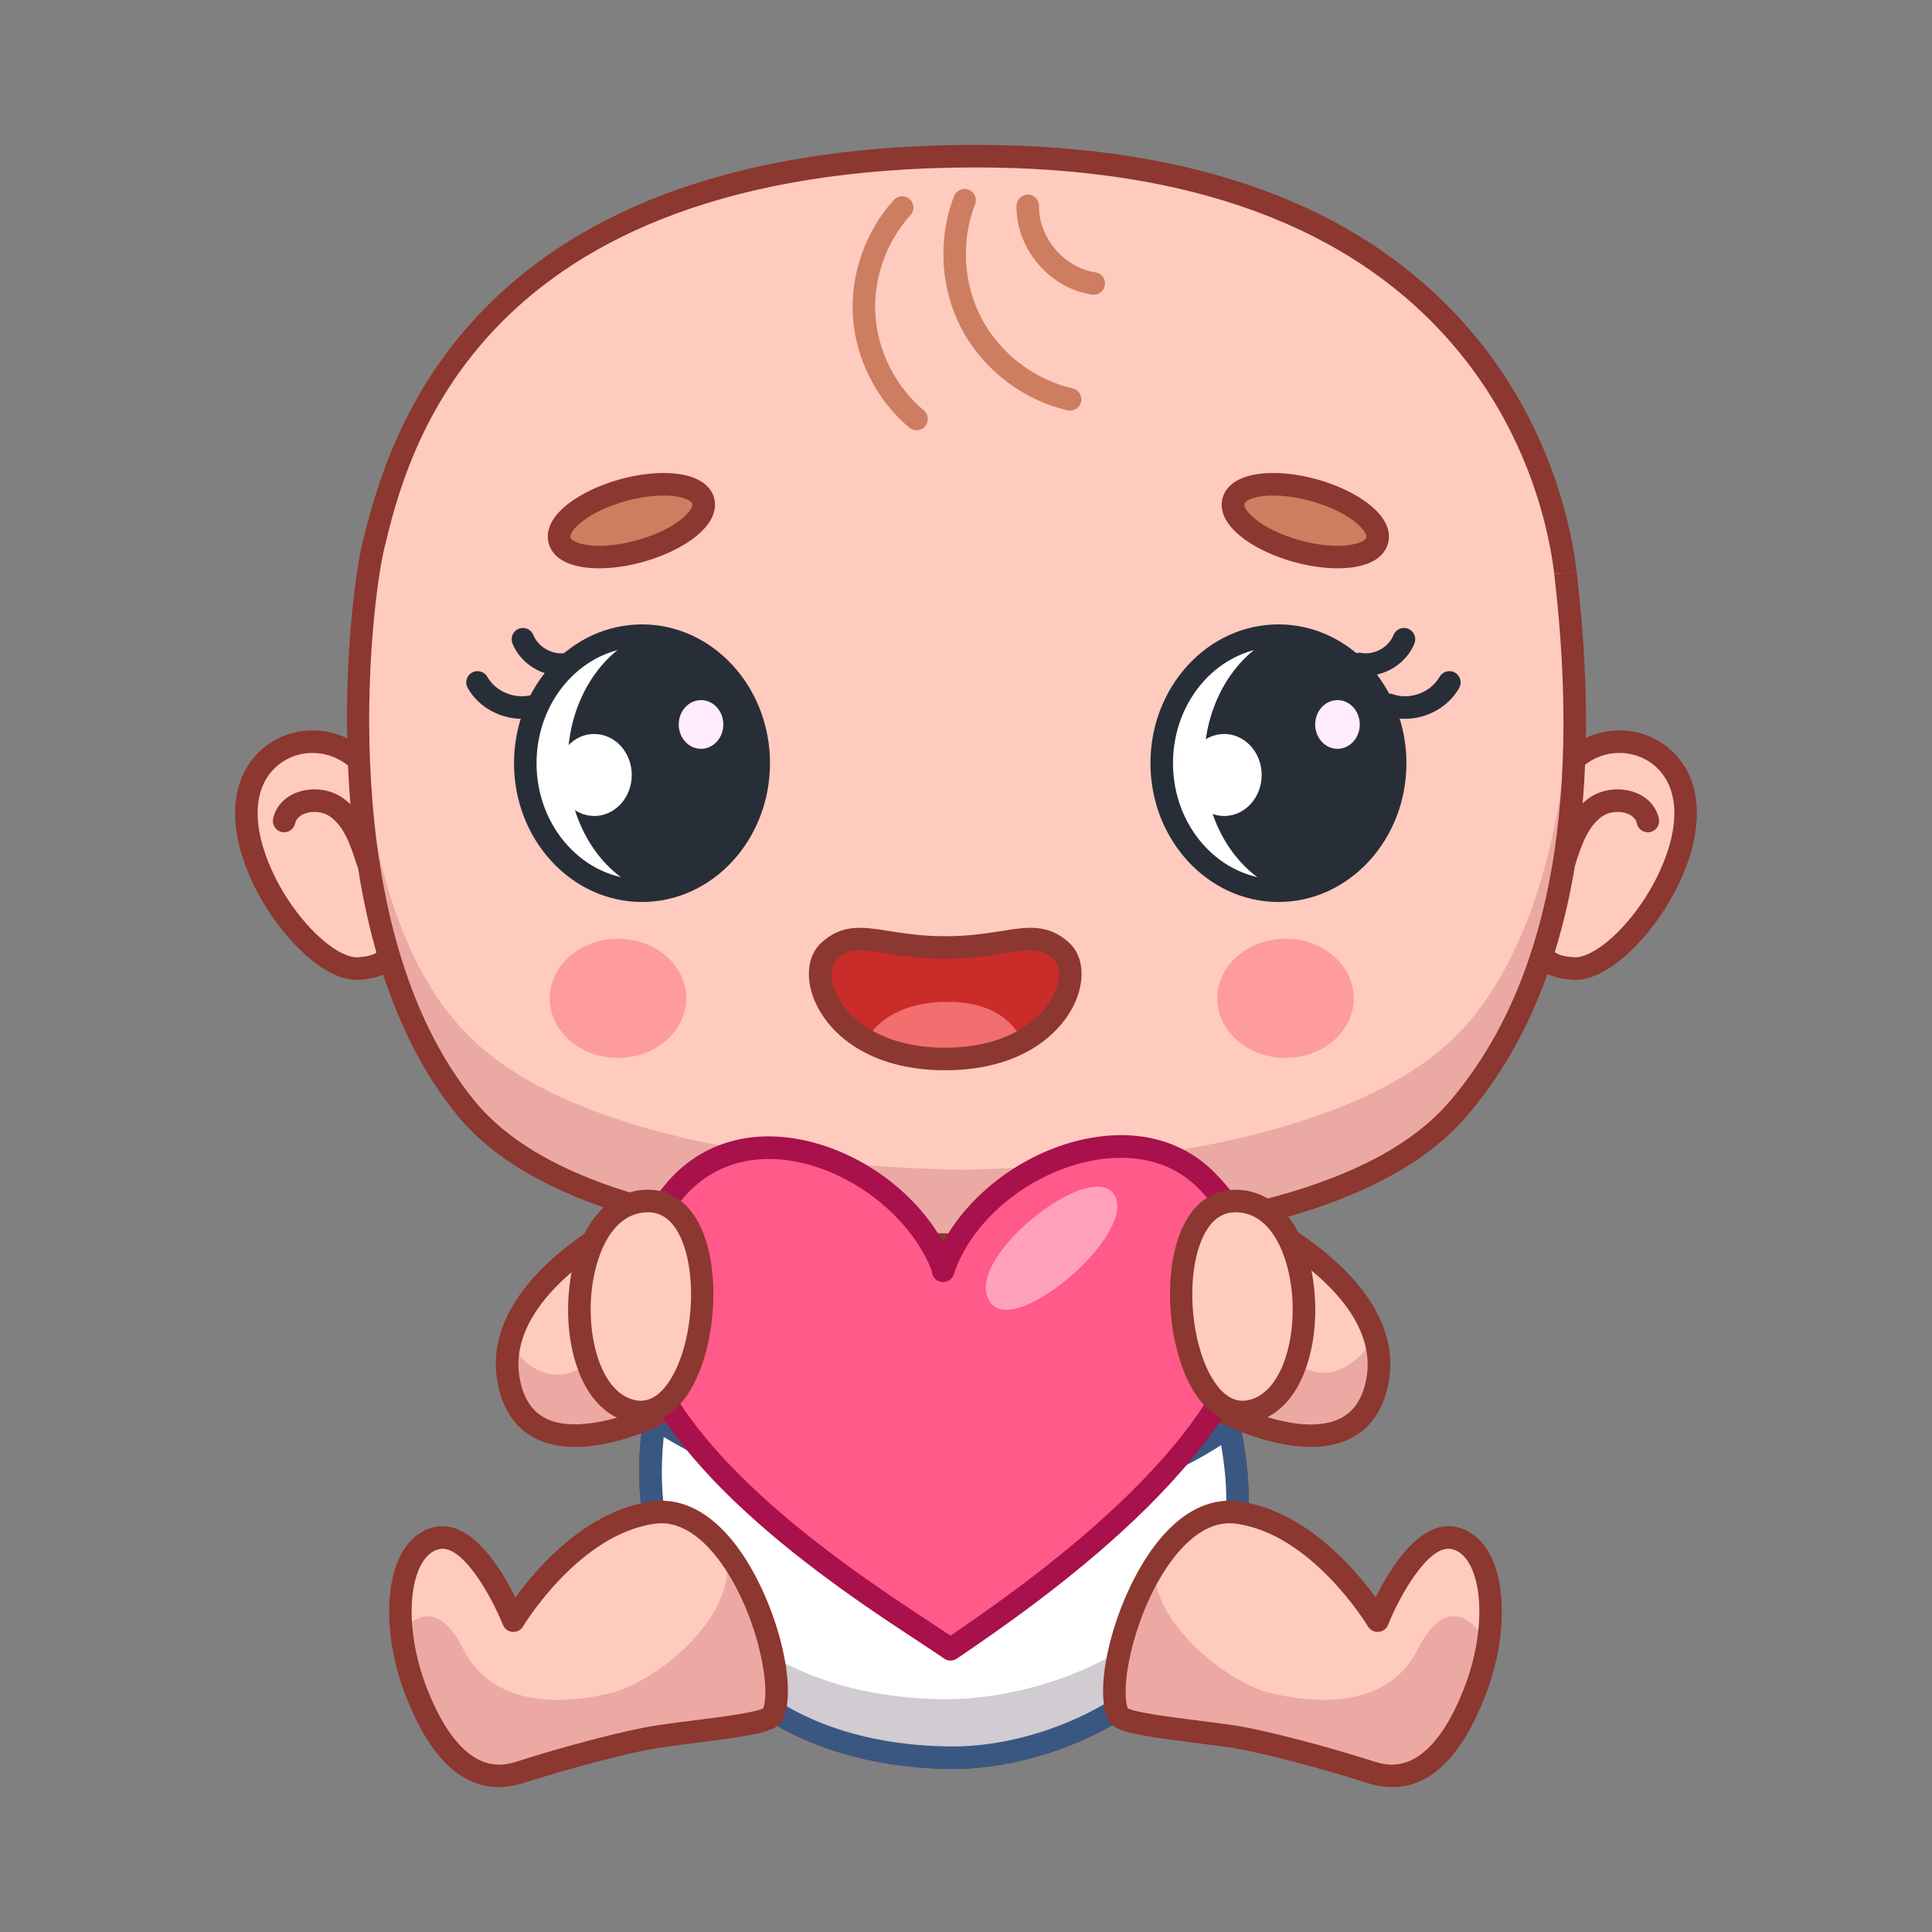
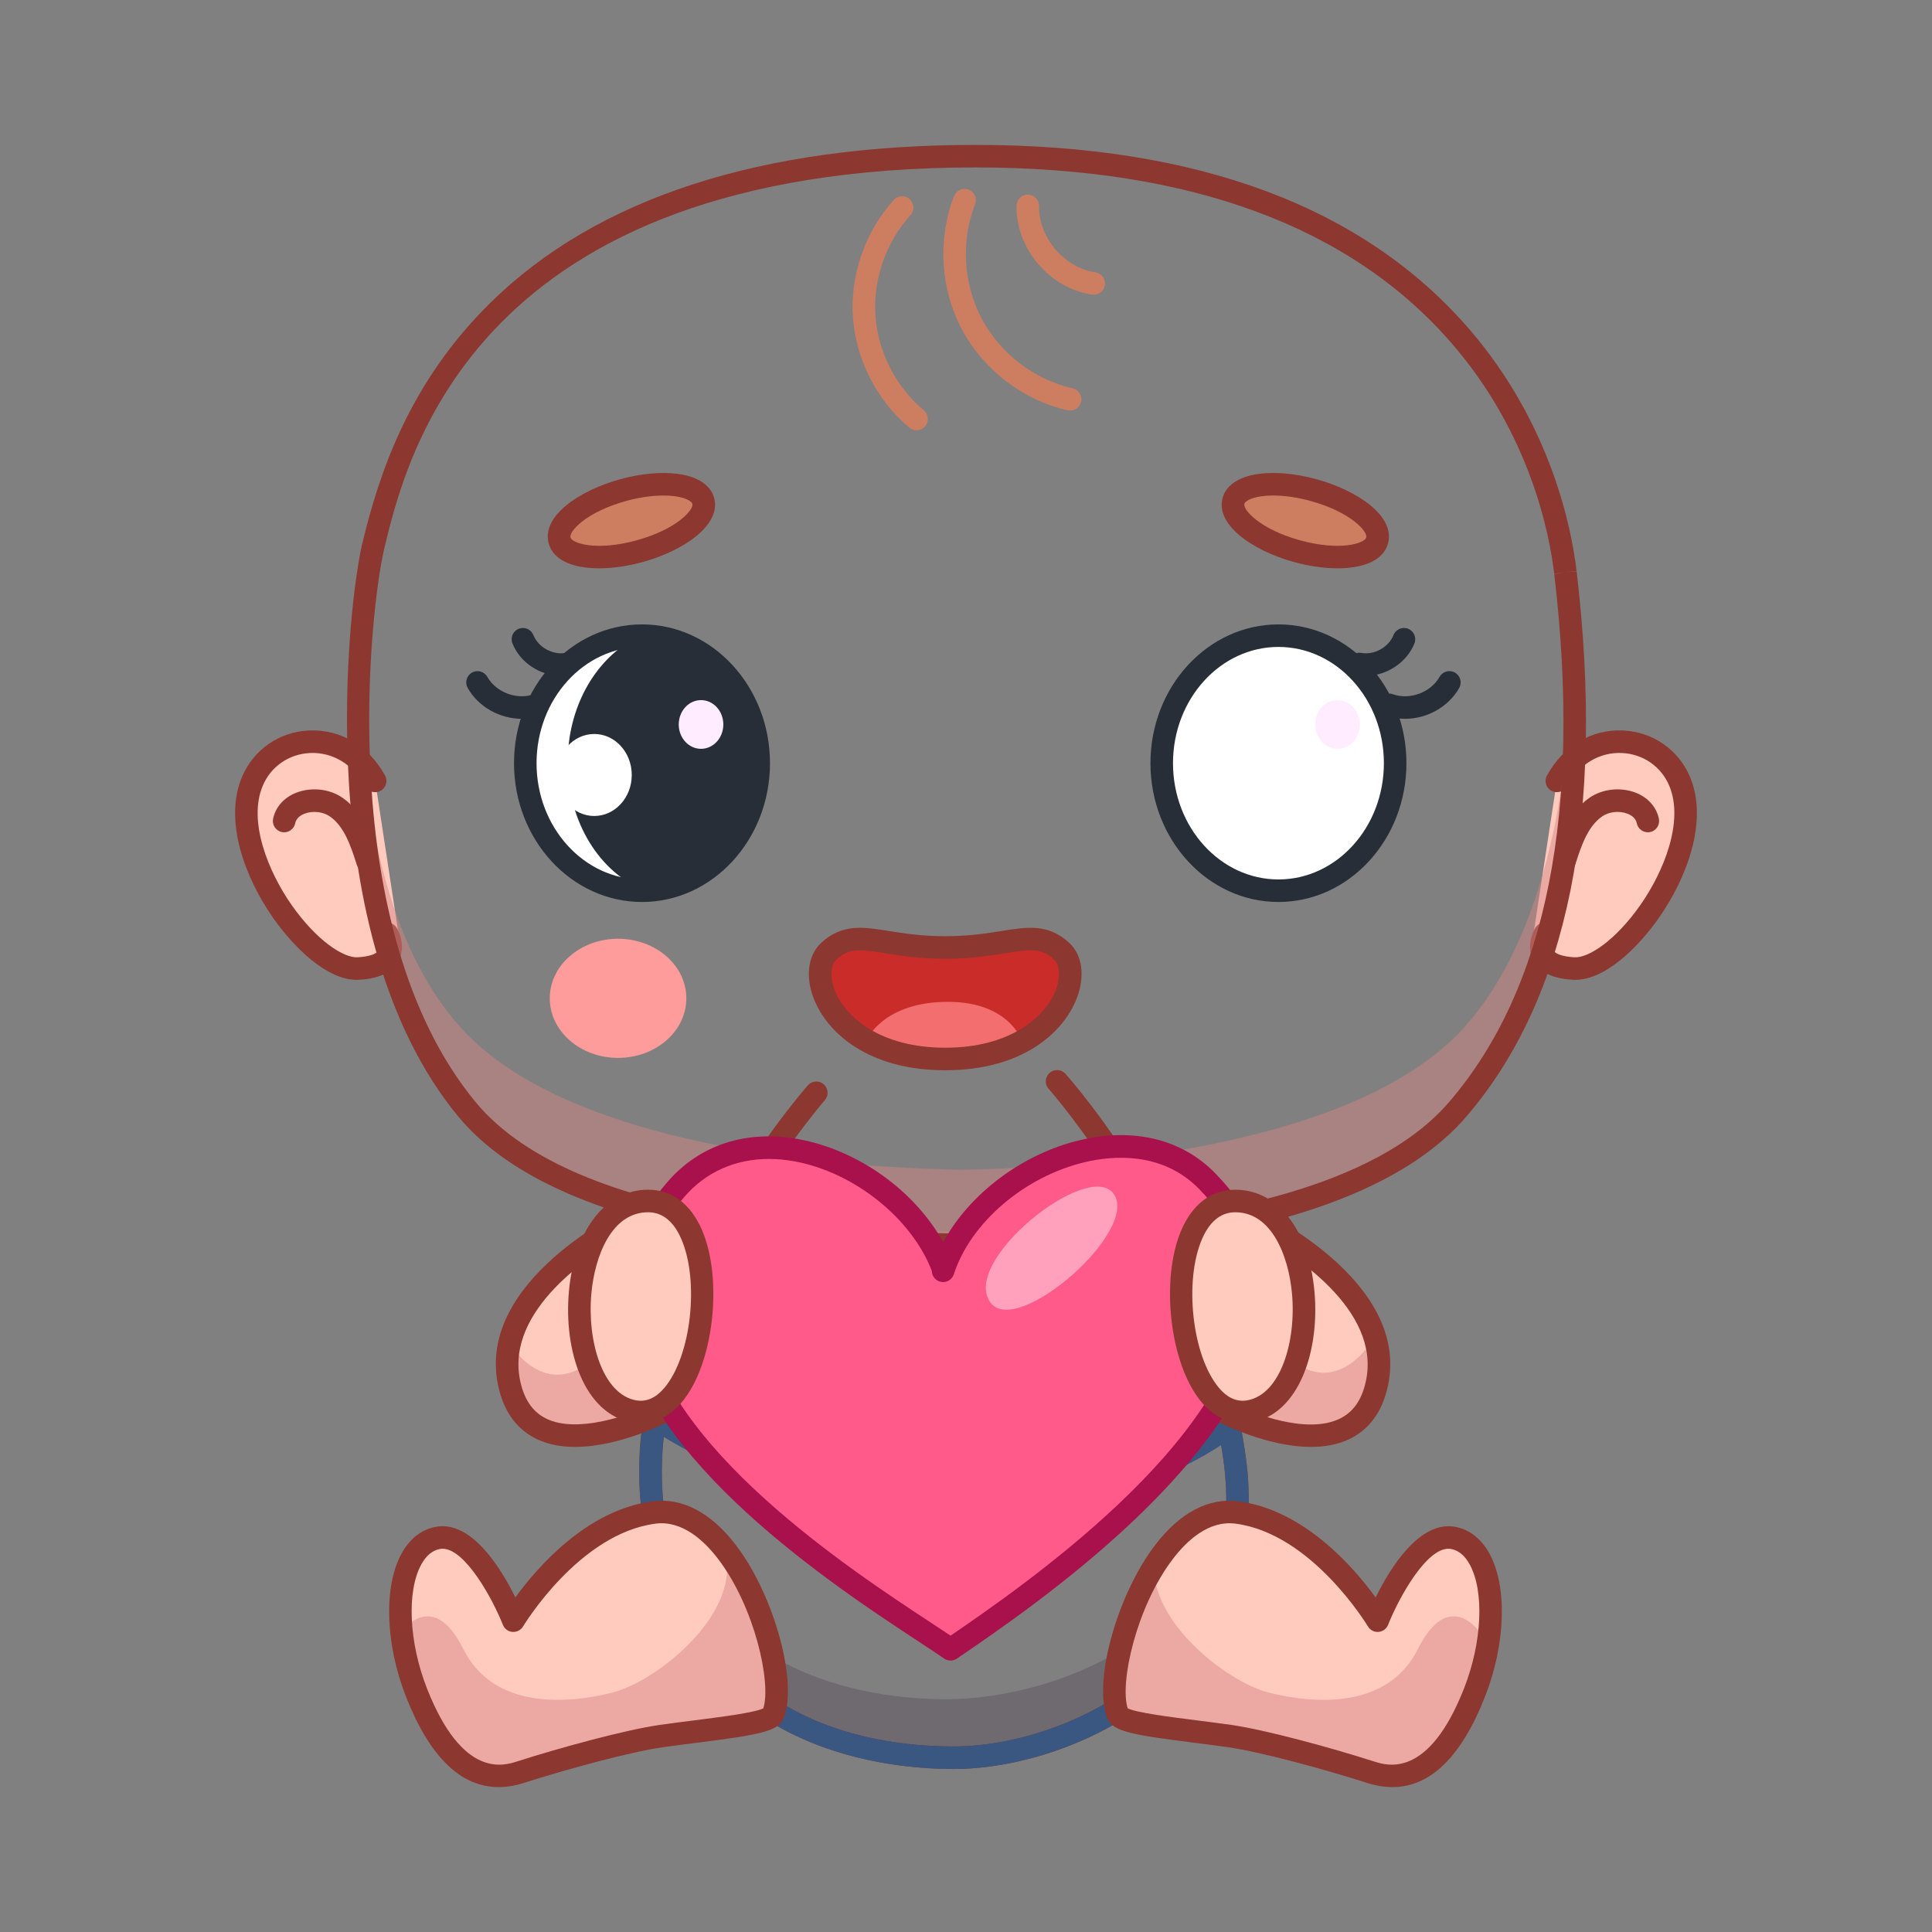
<svg xmlns="http://www.w3.org/2000/svg" id="Слой_1" height="512" viewBox="0 0 512 512" width="512">
  <rect x="0" y="0" width="512" height="512" fill="#808080" stroke="none" />
  <g>
    <g>
-       <path d="m217.042 291.751s-53.168 60.763-42.534 115.45 57.725 60.763 78.992 60.763c30.382 0 81.987-23.11 74.435-78.992-7.595-56.206-47.091-100.259-47.091-100.259z" fill="#ffcbbf" />
-     </g>
+       </g>
    <g opacity=".48">
      <path d="m187.197 337.087s19.378 11.627 59.104 11.627 63.949-7.751 63.949-7.751l-2.988-12.777-117.158-3.694z" fill="#d68383" />
    </g>
    <g>
      <path d="m252.783 468.8c-20.938 0-70.835-6.156-81.925-63.18-10.788-55.484 41.009-115.46 43.219-117.986 1.084-1.242 2.97-1.369 4.214-.281 1.242 1.086 1.368 2.972.282 4.214-.521.598-52.078 60.317-41.85 112.914 9.871 50.766 51.891 58.346 76.06 58.346 17.548 0 42.199-7.946 57.714-25.698 11.784-13.483 16.413-30.275 13.761-49.907-7.378-54.601-45.968-98.231-46.356-98.666-1.101-1.229-.997-3.117.231-4.218 1.231-1.102 3.118-.995 4.217.23 1.638 1.827 40.197 45.386 47.827 101.854 2.854 21.114-2.397 40.008-15.182 54.637-16.748 19.163-43.313 27.741-62.212 27.741z" fill="#8c372f" />
    </g>
    <g>
      <g>
        <g>
          <path d="m105.499 246.755s1.979 9.243-10.565 9.918-35.369-29.934-28.923-44.015c8.933-19.515 21.275-20.586 33.408-5.704z" fill="#ffcbbf" />
        </g>
        <g>
          <path d="m94.517 259.669c-7.834.001-16.54-8.421-22.16-16.453-7.253-10.362-13.213-25.63-8.189-37.404 3.054-7.154 9.809-11.837 17.632-12.221 8.374-.404 15.918 4.049 20.237 11.926.792 1.447.263 3.262-1.183 4.055-1.449.793-3.262.263-4.055-1.183-3.194-5.826-8.715-9.143-14.705-8.831-5.519.271-10.282 3.566-12.431 8.599-4.068 9.534 1.546 22.999 7.589 31.634 6.57 9.391 13.769 14.126 17.522 13.898 2.94-.158 5.026-.844 5.579-1.836.474-.85-.038-2.344-.361-2.934-.785-1.438-.272-3.253 1.157-4.052 1.432-.798 3.23-.309 4.043 1.111.27.473 2.581 4.741.413 8.721-1.635 3.001-5.171 4.668-10.51 4.956-.193.009-.385.014-.578.014z" fill="#8c372f" />
        </g>
        <g>
          <path d="m97.399 231.264c-1.27 0-2.447-.817-2.848-2.091-1.729-5.494-3.458-10.251-7.148-12.823-1.816-1.265-4.595-1.55-6.764-.688-.937.372-2.117 1.113-2.413 2.53-.338 1.616-1.928 2.645-3.536 2.311-1.615-.338-2.649-1.922-2.311-3.536.648-3.087 2.855-5.585 6.056-6.856 4.048-1.606 8.91-1.08 12.382 1.34 5.662 3.944 7.84 10.873 9.432 15.93.494 1.574-.38 3.251-1.953 3.746-.298.093-.6.137-.897.137z" fill="#8c372f" />
        </g>
      </g>
      <g>
        <g>
          <path d="m406.502 246.755s-1.979 9.243 10.565 9.918 35.369-29.934 28.923-44.015c-8.933-19.515-21.275-20.586-33.408-5.704z" fill="#ffcbbf" />
        </g>
        <g>
          <path d="m417.483 259.669c-.193 0-.385-.005-.576-.015-5.339-.288-8.875-1.954-10.51-4.956-2.168-3.98.143-8.248.413-8.721.818-1.431 2.644-1.928 4.076-1.11 1.424.815 1.924 2.625 1.122 4.054-.322.592-.832 2.083-.359 2.931.553.992 2.639 1.678 5.579 1.836 3.785.232 10.951-4.508 17.522-13.898 6.043-8.634 11.657-22.1 7.588-31.634-2.148-5.033-6.911-8.328-12.43-8.599-6.004-.314-11.512 3.005-14.705 8.831-.793 1.446-2.607 1.977-4.055 1.183-1.446-.793-1.976-2.608-1.183-4.055 4.319-7.877 11.867-12.347 20.237-11.926 7.823.384 14.578 5.067 17.631 12.221 5.025 11.774-.935 27.042-8.188 37.404-5.622 8.032-14.329 16.454-22.162 16.454z" fill="#8c372f" />
        </g>
        <g>
          <path d="m414.601 231.264c-.297 0-.599-.045-.897-.138-1.573-.495-2.447-2.172-1.953-3.746 1.592-5.058 3.769-11.986 9.432-15.93 3.474-2.42 8.338-2.946 12.382-1.34 3.202 1.271 5.408 3.769 6.056 6.856.338 1.614-.696 3.198-2.311 3.536-1.606.334-3.197-.695-3.536-2.311-.297-1.417-1.476-2.157-2.413-2.53-2.165-.861-4.948-.577-6.764.688-3.69 2.572-5.419 7.329-7.148 12.823-.401 1.276-1.578 2.092-2.848 2.092z" fill="#8c372f" />
        </g>
      </g>
      <g>
-         <path d="m414.847 151.679c2.417 20.543 11.331 95.831-28.478 142.235-29.155 33.986-107.333 35.551-131.501 35.996-24.168-.445-102.702-1.438-131.177-35.996-38.608-46.856-28.624-133.133-24.786-149.128 6.893-28.722 28.423-103.399 159.694-103.399 136.717 0 153.95 90.761 156.248 110.292z" fill="#ffcbbf" />
-       </g>
+         </g>
      <g opacity=".48">
        <path d="m386.369 274.003c-31.307 32.015-107.333 35.551-131.501 35.996-24.168-.445-99.869-3.981-131.177-35.996-19.757-20.204-27.115-55.53-28.081-86.353-.994 33.655 3.849 81.485 28.081 106.265 31.308 32.015 107.009 35.551 131.177 35.996 24.168-.445 100.194-3.981 131.501-35.996 24.233-24.78 30.407-74.002 29.414-107.657-.966 30.823-9.657 67.541-29.414 87.745z" fill="#d68383" />
      </g>
      <g>
        <path d="m281.238 251.972c-7.168-6.451-13.544-.876-30.747-.876-17.204 0-23.579-5.575-30.748.876-7.168 6.451 1.358 28.673 30.748 28.673 29.389 0 37.916-22.222 30.747-28.673z" fill="#ca2c2a" />
      </g>
      <g>
        <g>
          <ellipse cx="170.135" cy="202.254" fill="#fff" rx="30.932" ry="33.796" />
        </g>
        <g>
          <path d="m201.067 202.587c0-18.481-12.882-33.463-28.772-33.463-1.616 0-3.191.193-4.735.491-10.103 5.682-17.111 18.051-17.111 32.405 0 15.832 8.524 29.25 20.327 33.941.506.031 1.006.089 1.519.089 15.89 0 28.772-14.982 28.772-33.463z" fill="#282e38" />
        </g>
        <g>
          <path d="m170.135 239.036c-18.703 0-33.918-16.501-33.918-36.783s15.216-36.783 33.918-36.783c18.703 0 33.919 16.501 33.919 36.783 0 20.283-15.216 36.783-33.919 36.783zm0-67.592c-15.409 0-27.945 13.821-27.945 30.809s12.536 30.809 27.945 30.809 27.945-13.821 27.945-30.809c0-16.987-12.536-30.809-27.945-30.809z" fill="#282e38" />
        </g>
        <g>
          <ellipse cx="185.78" cy="191.991" fill="#ffecff" rx="5.908" ry="6.455" />
        </g>
        <g>
          <path d="m138.307 190.493c-5.759 0-11.476-3.07-14.365-8.178-.812-1.435-.306-3.258 1.13-4.07 1.434-.814 3.258-.305 4.07 1.13 2.344 4.146 7.897 6.205 12.38 4.598 1.553-.553 3.264.249 3.821 1.801.558 1.553-.249 3.263-1.801 3.821-1.694.609-3.467.898-5.235.898z" fill="#282e38" />
        </g>
        <g>
          <path d="m148.704 179.108c-5.471 0-10.86-3.469-12.901-8.599-.611-1.533.138-3.27 1.67-3.879 1.534-.612 3.27.137 3.879 1.67 1.286 3.234 5.116 5.354 8.541 4.728 1.62-.296 3.178.778 3.476 2.4.296 1.623-.778 3.178-2.4 3.476-.75.137-1.508.204-2.265.204z" fill="#282e38" />
        </g>
      </g>
      <g>
        <ellipse cx="338.801" cy="202.254" fill="#fff" rx="30.932" ry="33.796" />
      </g>
      <g>
-         <path d="m369.733 202.587c0-18.481-12.882-33.463-28.772-33.463-1.616 0-3.191.193-4.735.491-10.103 5.682-17.111 18.051-17.111 32.405 0 15.832 8.524 29.25 20.327 33.941.506.031 1.006.089 1.519.089 15.89 0 28.772-14.982 28.772-33.463z" fill="#282e38" />
-       </g>
+         </g>
      <g>
        <path d="m338.801 239.036c-18.703 0-33.919-16.501-33.919-36.783s15.217-36.783 33.919-36.783c18.703 0 33.919 16.501 33.919 36.783 0 20.283-15.215 36.783-33.919 36.783zm0-67.592c-15.409 0-27.946 13.821-27.946 30.809s12.537 30.809 27.946 30.809 27.945-13.821 27.945-30.809c.001-16.987-12.535-30.809-27.945-30.809z" fill="#282e38" />
      </g>
      <g>
        <path d="m360.354 191.991c0 3.565-2.645 6.455-5.908 6.455s-5.908-2.89-5.908-6.455 2.645-6.455 5.908-6.455 5.908 2.89 5.908 6.455z" fill="#ffecff" />
      </g>
      <g>
        <path d="m372.337 190.493c-1.769 0-3.54-.289-5.236-.898-1.552-.558-2.359-2.268-1.801-3.821.557-1.552 2.27-2.354 3.821-1.801 4.48 1.608 10.037-.452 12.381-4.598.811-1.435 2.635-1.943 4.07-1.13 1.436.812 1.942 2.635 1.13 4.07-2.889 5.107-8.606 8.178-14.365 8.178z" fill="#282e38" />
      </g>
      <g>
        <path d="m361.941 179.108c-.757 0-1.515-.066-2.266-.203-1.623-.297-2.697-1.853-2.4-3.476.298-1.624 1.856-2.697 3.476-2.4 3.422.627 7.255-1.493 8.54-4.727.609-1.533 2.347-2.282 3.879-1.672 1.533.61 2.281 2.347 1.672 3.879-2.041 5.129-7.43 8.599-12.901 8.599z" fill="#282e38" />
      </g>
      <g>
        <ellipse cx="163.789" cy="264.567" fill="#fe9c9b" rx="18.096" ry="15.787" />
      </g>
      <g>
        <g>
          <path d="m186.358 132.711c1.234 4.462-6.285 10.435-16.795 13.342-10.509 2.906-20.029 1.646-21.263-2.817-1.234-4.462 6.285-10.435 16.795-13.342 10.509-2.906 20.029-1.645 21.263 2.817z" fill="#cd7e60" />
        </g>
        <g>
          <path d="m158.765 150.606c-6.62 0-12.065-1.947-13.344-6.573-1.989-7.195 7.991-14.007 18.877-17.017 5.461-1.509 10.894-2.018 15.299-1.437 7.124.943 9.097 4.375 9.64 6.336 1.989 7.194-7.991 14.005-18.877 17.017-3.885 1.074-7.921 1.674-11.595 1.674zm17.09-19.287c-3.032 0-6.518.501-9.964 1.454-10.656 2.947-15.142 8.111-14.712 9.667s6.933 3.68 17.589.734c10.656-2.947 15.142-8.112 14.712-9.667-.16-.579-1.535-1.593-4.667-2.008-.918-.121-1.911-.18-2.958-.18z" fill="#8c372f" />
        </g>
      </g>
      <g>
        <g>
          <path d="m326.892 132.711c-1.234 4.462 6.285 10.435 16.795 13.342 10.509 2.906 20.029 1.646 21.263-2.817 1.234-4.462-6.285-10.435-16.795-13.342-10.509-2.906-20.029-1.645-21.263 2.817z" fill="#cd7e60" />
        </g>
        <g>
          <path d="m354.485 150.606c-3.674 0-7.709-.6-11.595-1.674-10.886-3.012-20.866-9.824-18.877-17.017.543-1.961 2.516-5.393 9.64-6.336 4.4-.584 9.836-.074 15.299 1.437 10.886 3.01 20.866 9.823 18.877 17.017-1.28 4.626-6.725 6.573-13.344 6.573zm-17.09-19.287c-1.047 0-2.04.059-2.958.181-3.132.415-4.506 1.428-4.667 2.008-.43 1.555 4.056 6.72 14.712 9.667 10.653 2.946 17.158.821 17.589-.734.43-1.556-4.056-6.72-14.712-9.667-3.446-.954-6.934-1.455-9.964-1.455zm-10.503 1.392h.019z" fill="#8c372f" />
        </g>
      </g>
      <g>
-         <ellipse cx="340.682" cy="264.567" fill="#fe9c9b" rx="18.096" ry="15.787" />
-       </g>
+         </g>
      <g>
        <path d="m229.721 275.533s4.301-10.035 21.504-10.035c17.204 0 20.071 11.469 20.071 11.469s-11.504 3.678-20.805 3.678-20.77-5.112-20.77-5.112z" fill="#f26e6f" />
      </g>
      <g>
        <path d="m250.491 283.631c-20.307 0-31.329-9.866-34.872-19.099-2.263-5.899-1.449-11.562 2.127-14.78 5.537-4.984 10.951-4.125 17.807-3.031 3.884.618 8.718 1.387 14.938 1.387 6.219 0 11.053-.769 14.938-1.387 6.851-1.093 12.27-1.956 17.807 3.029v.001c3.576 3.218 4.391 8.881 2.127 14.779-3.543 9.235-14.565 19.101-34.872 19.101zm-22.676-31.784c-2.483 0-4.165.628-6.074 2.346-1.642 1.477-1.862 4.773-.546 8.199 2.703 7.043 11.997 15.266 29.296 15.266s26.593-8.224 29.296-15.266c1.314-3.427 1.096-6.722-.546-8.2-3.254-2.928-5.848-2.69-12.873-1.571-4.091.651-9.184 1.462-15.876 1.462s-11.785-.811-15.876-1.462c-2.905-.462-5.052-.774-6.801-.774z" fill="#8c372f" />
      </g>
      <g>
        <path d="m242.893 114.021c-.674 0-1.353-.228-1.912-.693-8.599-7.171-14.187-18.124-14.946-29.296-.759-11.171 3.294-22.778 10.843-31.049 1.112-1.218 3.002-1.305 4.22-.192 1.218 1.112 1.305 3.001.192 4.219-6.472 7.09-9.947 17.04-9.296 26.617.651 9.576 5.441 18.965 12.813 25.113 1.267 1.056 1.437 2.94.38 4.207-.589.708-1.438 1.074-2.294 1.074z" fill="#cd7e60" />
      </g>
      <g>
        <path d="m283.591 108.813c-.221 0-.444-.025-.669-.076-11.859-2.714-22.34-10.751-28.036-21.501-5.695-10.75-6.46-23.936-2.043-35.271.599-1.538 2.331-2.299 3.867-1.698 1.537.598 2.297 2.329 1.698 3.867-3.794 9.74-3.137 21.069 1.757 30.307 4.893 9.236 13.898 16.143 24.088 18.473 1.608.369 2.613 1.97 2.246 3.578-.316 1.382-1.547 2.321-2.908 2.321z" fill="#cd7e60" />
      </g>
      <g>
        <path d="m289.858 78.108c-.143 0-.288-.01-.433-.031-11.242-1.632-20.23-12.201-20.036-23.559.028-1.649 1.346-2.949 3.038-2.935 1.649.028 2.963 1.388 2.935 3.038-.143 8.316 6.69 16.35 14.92 17.545 1.632.237 2.764 1.752 2.527 3.384-.215 1.488-1.492 2.558-2.951 2.558z" fill="#cd7e60" />
      </g>
      <g>
        <path d="m254.923 332.896-1.053-.017c-25.598-.466-103.495-1.883-132.485-37.066-39.541-47.989-29.082-136.322-25.384-151.725 4.457-18.569 12.35-42.614 34.016-63.903 28.217-27.726 71.478-41.785 128.582-41.785 58.814 0 102.818 16.438 130.792 48.858 21.824 25.292 27.147 53.233 28.422 64.073l-2.966.349 2.975-.272c7.581 64.439-2.238 113.039-29.186 144.452-30.137 35.129-108.095 36.565-133.713 37.036zm3.676-288.523c-132.524 0-150.789 76.102-156.79 101.11-3.583 14.927-13.79 100.441 24.186 146.531 27.239 33.06 103.066 34.439 127.984 34.893l.944.018c66.841-1.234 110.34-12.995 129.179-34.955 25.818-30.094 35.167-77.151 27.788-139.865l2.958-.426-2.966.349c-1.211-10.292-6.268-36.827-27.012-60.869-26.789-31.044-69.272-46.786-126.271-46.786z" fill="#8c372f" />
      </g>
    </g>
    <g>
-       <path d="m325.698 377.806c-2.373 1.889-27.9 21.344-72.915 21.344-44.65 0-75.877-21.06-79.249-23.429-1.48 9.72-1.631 19.619.257 29.329 10.633 54.687 57.725 60.763 78.992 60.763 30.382 0 81.987-23.11 74.435-78.992-.411-3.045-.933-6.046-1.52-9.015z" fill="#fff" />
-     </g>
+       </g>
    <g opacity=".23">
      <path d="m327.218 386.821c-.355-2.629.604-2.304.114-4.875 2.017 50.288-47.547 68.364-76.486 68.364-20.911 0-66.76-5.909-78.401-58.087.105 4.291.52 8.577 1.346 12.827 10.633 54.687 57.725 60.763 78.992 60.763 30.382.001 81.987-23.109 74.435-78.992z" fill="#341c3a" />
    </g>
    <g>
      <path d="m252.783 468.8c-20.938 0-70.836-6.156-81.925-63.18-1.822-9.374-1.915-19.585-.277-30.349.156-1.023.829-1.892 1.78-2.297.949-.408 2.044-.293 2.89.303 3.334 2.342 33.83 22.886 77.532 22.886 43.802 0 68.394-18.576 71.053-20.693.814-.651 1.91-.826 2.889-.468.978.359 1.699 1.202 1.902 2.224.654 3.31 1.162 6.319 1.55 9.195 2.854 21.114-2.397 40.008-15.182 54.637-16.748 19.164-43.313 27.742-62.212 27.742zm-76.892-87.993c-.876 8.374-.598 16.318.832 23.673 9.871 50.766 51.891 58.346 76.06 58.346 17.548 0 42.199-7.946 57.714-25.698 11.784-13.483 16.413-30.275 13.761-49.907-.187-1.38-.402-2.793-.65-4.261-9.236 6.075-33.49 19.177-70.826 19.177-37.915-.001-66.402-14.92-76.891-21.33z" fill="#3a5782" />
    </g>
    <g>
      <path d="m330.677 458.168c12.425 1.911 19.22 6.254 30.036 9.719s22.672-.574 30.046-19.337 4.982-38.951-5.612-40.982-20.063 21.927-20.063 21.927-15.292-25.805-37.274-28.672-36.319 42.053-31.54 53.522c1.103 2.646 21.048 1.767 34.407 3.823z" fill="#ffcbbf" />
    </g>
    <path d="m391.997 432.356s-8.115-11.593-16.23 4.637-27.823 14.491-39.417 11.593c-11.593-2.898-33.62-20.288-30.142-36.518 0 0-19.129 38.257-8.695 43.474s25.099 3.277 47.706 9.074 31.309 7.616 39.242-7.335c5.502-10.368 7.536-24.925 7.536-24.925z" fill="#d68383" opacity=".48" />
    <g>
      <path d="m369.003 473.6c-2.164 0-4.411-.373-6.742-1.119-11.448-3.667-28.231-8.223-36.786-9.445-3.034-.434-6.159-.828-9.189-1.211-16.063-2.033-21.374-2.972-22.774-6.33-3.948-9.475 2.422-32.716 12.621-46.052 6.577-8.601 14.2-12.607 22.062-11.581 17.461 2.278 30.651 17.613 36.365 25.492 3.736-7.612 11.609-20.548 21.148-18.718 3.739.716 6.848 3.152 8.991 7.043 4.803 8.719 4.335 23.975-1.162 37.965-6.259 15.929-14.492 23.956-24.534 23.956zm-42.683-16.478c8.879 1.268 26.083 5.928 37.764 9.669 3.581 1.148 14.476 4.643 23.896-19.335 4.808-12.234 5.42-25.761 1.489-32.897-1.277-2.317-2.92-3.683-4.884-4.059-6.192-1.178-13.931 13.026-16.724 20.092-.419 1.06-1.404 1.788-2.539 1.878-1.119.1-2.224-.473-2.807-1.452-.146-.246-14.837-24.594-35.091-27.236-7.1-.932-12.914 4.539-16.545 9.287-9.786 12.797-14.199 32.965-12.028 39.651 2.262 1.162 11.419 2.32 18.185 3.176 3.063.389 6.219.789 9.284 1.226z" fill="#8c372f" />
    </g>
    <g>
      <path d="m170.457 458.168c-12.425 1.911-19.22 6.254-30.036 9.719s-22.672-.574-30.046-19.337-4.982-38.951 5.612-40.982 20.063 21.927 20.063 21.927 15.292-25.805 37.274-28.672 36.319 42.053 31.54 53.522c-1.102 2.646-21.047 1.767-34.407 3.823z" fill="#ffcbbf" />
    </g>
    <path d="m106.545 432.356s8.115-11.593 16.23 4.637 27.823 14.491 39.417 11.593c11.593-2.898 33.62-20.288 30.142-36.518 0 0 19.129 38.257 8.695 43.474s-25.099 3.277-47.706 9.074-31.309 7.616-39.242-7.335c-5.502-10.368-7.536-24.925-7.536-24.925z" fill="#d68383" opacity=".48" />
    <g>
      <path d="m132.131 473.6c-10.042 0-18.274-8.025-24.535-23.958-5.497-13.99-5.965-29.246-1.162-37.965 2.143-3.891 5.252-6.326 8.991-7.043 9.555-1.834 17.412 11.107 21.149 18.718 5.713-7.879 18.902-23.214 36.364-25.492 7.858-1.024 15.486 2.981 22.062 11.581 10.199 13.336 16.569 36.578 12.622 46.051-1.399 3.358-6.71 4.298-22.775 6.33-3.03.384-6.154.779-9.189 1.212-8.555 1.222-25.338 5.778-36.786 9.445-2.329.748-4.577 1.121-6.741 1.121zm-14.846-63.168c-.248 0-.493.022-.736.069-1.964.376-3.607 1.742-4.884 4.059-3.931 7.135-3.318 20.663 1.49 32.897 9.42 23.974 20.315 20.483 23.896 19.335 11.681-3.741 28.885-8.401 37.764-9.669 3.064-.438 6.221-.838 9.283-1.225 6.767-.857 15.922-2.015 18.185-3.176 2.171-6.686-2.241-26.854-12.028-39.651-3.629-4.747-9.46-10.217-16.545-9.287-20.254 2.643-34.945 26.99-35.091 27.236-.582.978-1.668 1.532-2.806 1.452-1.135-.09-2.121-.819-2.54-1.877-2.688-6.787-9.965-20.163-15.988-20.163zm57.952 49.647h.019z" fill="#8c372f" />
    </g>
    <g>
      <path d="m175.835 374.039-9.294-52.047s-37.177 18.588-31.6 44.612c1.309 6.107 5.463 11.551 11.369 13.583s12.543 1.249 18.264-1.257c3.128-1.371 7.884-5.408 11.261-4.891z" fill="#ffcbbf" />
    </g>
    <path d="m134.766 355.622s10.931 18.88 25.836.994c0 0 7.999 17.52 14.433 17.455 0 0-28.345 11.859-35.798.431-7.452-11.427-4.471-18.88-4.471-18.88z" fill="#d68383" opacity=".48" />
    <g>
      <path d="m152.403 383.445c-3.482 0-6.913-.557-9.983-1.994-5.422-2.537-8.921-7.322-10.4-14.221-6.007-28.035 33.557-46.708 35.244-47.49.857-.397 1.851-.365 2.682.087.829.452 1.397 1.27 1.53 2.205l7.316 51.589c.177 1.248-.45 2.474-1.566 3.062-.668.351-13.024 6.762-24.823 6.762zm13.751-56.397c-9.181 5.093-32.346 20.012-28.293 38.929 1.081 5.045 3.4 8.336 7.091 10.063 8.062 3.773 21.279-.79 27.622-3.726z" fill="#8c372f" />
    </g>
    <g>
      <path d="m324.007 374.039 9.294-52.047s37.177 18.588 31.6 44.612c-1.309 6.107-5.463 11.551-11.369 13.583s-12.543 1.249-18.264-1.257c-3.129-1.371-7.884-5.408-11.261-4.891z" fill="#ffcbbf" />
    </g>
    <path d="m363.742 355.09s-10.931 18.88-25.836.994c0 0-7.999 17.52-14.433 17.455 0 0 28.345 11.859 35.798.431 7.452-11.427 4.471-18.88 4.471-18.88z" fill="#d68383" opacity=".48" />
    <g>
      <path d="m347.439 383.445c-11.8 0-24.155-6.411-24.823-6.763-1.105-.581-1.733-1.791-1.57-3.031l6.75-51.589c.122-.939.684-1.765 1.513-2.224.828-.46 1.827-.498 2.689-.105 1.71.782 41.833 19.449 35.824 47.497-1.479 6.899-4.978 11.684-10.4 14.221-3.069 1.436-6.503 1.994-9.983 1.994zm-20.191-11.158c4.981 2.28 18.874 7.86 27.65 3.751 3.686-1.728 6.003-5.018 7.083-10.06 4.055-18.924-19.509-33.853-28.812-38.934z" fill="#8c372f" />
    </g>
    <g>
      <g>
        <path d="m319.258 314.145c-20.597-20.965-61.317-2.623-69.904 23.843l-.011-.548c-9.645-26.099-50.001-45.108-70.807-21.011-44.854 51.951 57.24 109.503 72.839 121.97l.011.548c22.492-15.371 114.227-77.621 67.872-124.802z" fill="#ff5a89" />
      </g>
      <g>
        <path d="m251.899 440.069c-.6 0-1.2-.181-1.714-.54-1.71-1.199-4.082-2.756-6.946-4.638-21.869-14.369-73.084-48.016-78.251-85.047-1.821-13.047 2.171-25.353 11.864-36.581 8.507-9.853 20.831-13.899 34.695-11.385 15.932 2.885 30.881 13.726 38.413 27.319 6.901-12.773 20.9-23.432 36.279-27.056 14.234-3.354 26.919-.266 35.725 8.697 10.265 10.448 14.821 22.369 13.542 35.432-3.917 40.014-61.913 79.614-80.971 92.627l-.953.65c-.506.349-1.095.522-1.683.522zm-48.13-132.933c-8.918 0-16.712 3.449-22.396 10.033-8.519 9.867-12.041 20.583-10.469 31.851 4.793 34.349 54.422 66.956 75.615 80.88 2.065 1.357 3.88 2.55 5.383 3.564 19.195-13.113 74.062-51.018 77.66-87.774 1.099-11.221-2.891-21.537-11.857-30.665-9.828-10.005-23.071-8.721-30.095-7.069-16.059 3.785-30.384 16.015-34.838 29.741-.449 1.386-1.834 2.246-3.276 2.033-1.442-.212-2.519-1.434-2.55-2.891l-.001-.036c-5.408-14.01-20.654-26.183-36.46-29.046-2.296-.416-4.54-.621-6.716-.621z" fill="#a8114b" />
      </g>
      <g opacity=".43">
        <path d="m262.698 345.45c7.194 8.639 38.987-19.017 32.553-28.902s-41.495 18.163-32.553 28.902z" fill="#fff" />
      </g>
    </g>
    <g>
      <g>
        <path d="m171.741 318.274c-22.993 0-24.165 52.047-3.718 55.765s26.024-55.765 3.718-55.765z" fill="#ffcbbf" />
      </g>
      <g>
        <path d="m169.808 377.191c-.765 0-1.539-.071-2.319-.213-12.822-2.33-18.118-19.218-16.722-34.695 1.479-16.399 9.712-26.995 20.974-26.995 5.887 0 10.622 3.248 13.695 9.393 6.152 12.305 4.183 35.059-3.977 45.938-3.222 4.295-7.294 6.572-11.651 6.572zm1.932-55.93c-9.654 0-14.128 11.613-15.024 21.558-1.14 12.636 2.978 26.671 11.841 28.282 2.957.539 5.694-.83 8.122-4.067 6.912-9.215 8.633-29.242 3.412-39.683-2.019-4.041-4.829-6.09-8.351-6.09z" fill="#8c372f" />
      </g>
    </g>
    <g>
      <g>
        <path d="m327.369 318.274c22.992 0 24.165 52.047 3.718 55.765s-26.024-55.765-3.718-55.765z" fill="#ffcbbf" />
      </g>
      <g>
        <path d="m329.302 377.19c-4.358 0-8.429-2.275-11.65-6.571-8.16-10.879-10.13-33.634-3.977-45.938 3.073-6.145 7.808-9.393 13.695-9.393 11.263 0 19.495 10.596 20.974 26.995 1.395 15.477-3.901 32.365-16.722 34.695-.781.142-1.555.212-2.32.212zm-1.933-55.929c-3.521 0-6.331 2.049-8.352 6.091-5.221 10.441-3.499 30.468 3.413 39.683 2.428 3.237 5.164 4.602 8.123 4.067 8.862-1.612 12.98-15.646 11.84-28.282-.896-9.946-5.37-21.559-15.024-21.559z" fill="#8c372f" />
      </g>
    </g>
    <g>
      <g>
        <ellipse cx="157.477" cy="205.379" fill="#fff" rx="9.946" ry="10.867" />
      </g>
      <g>
        <ellipse cx="324.412" cy="205.379" fill="#fff" rx="9.946" ry="10.867" />
      </g>
    </g>
  </g>
</svg>